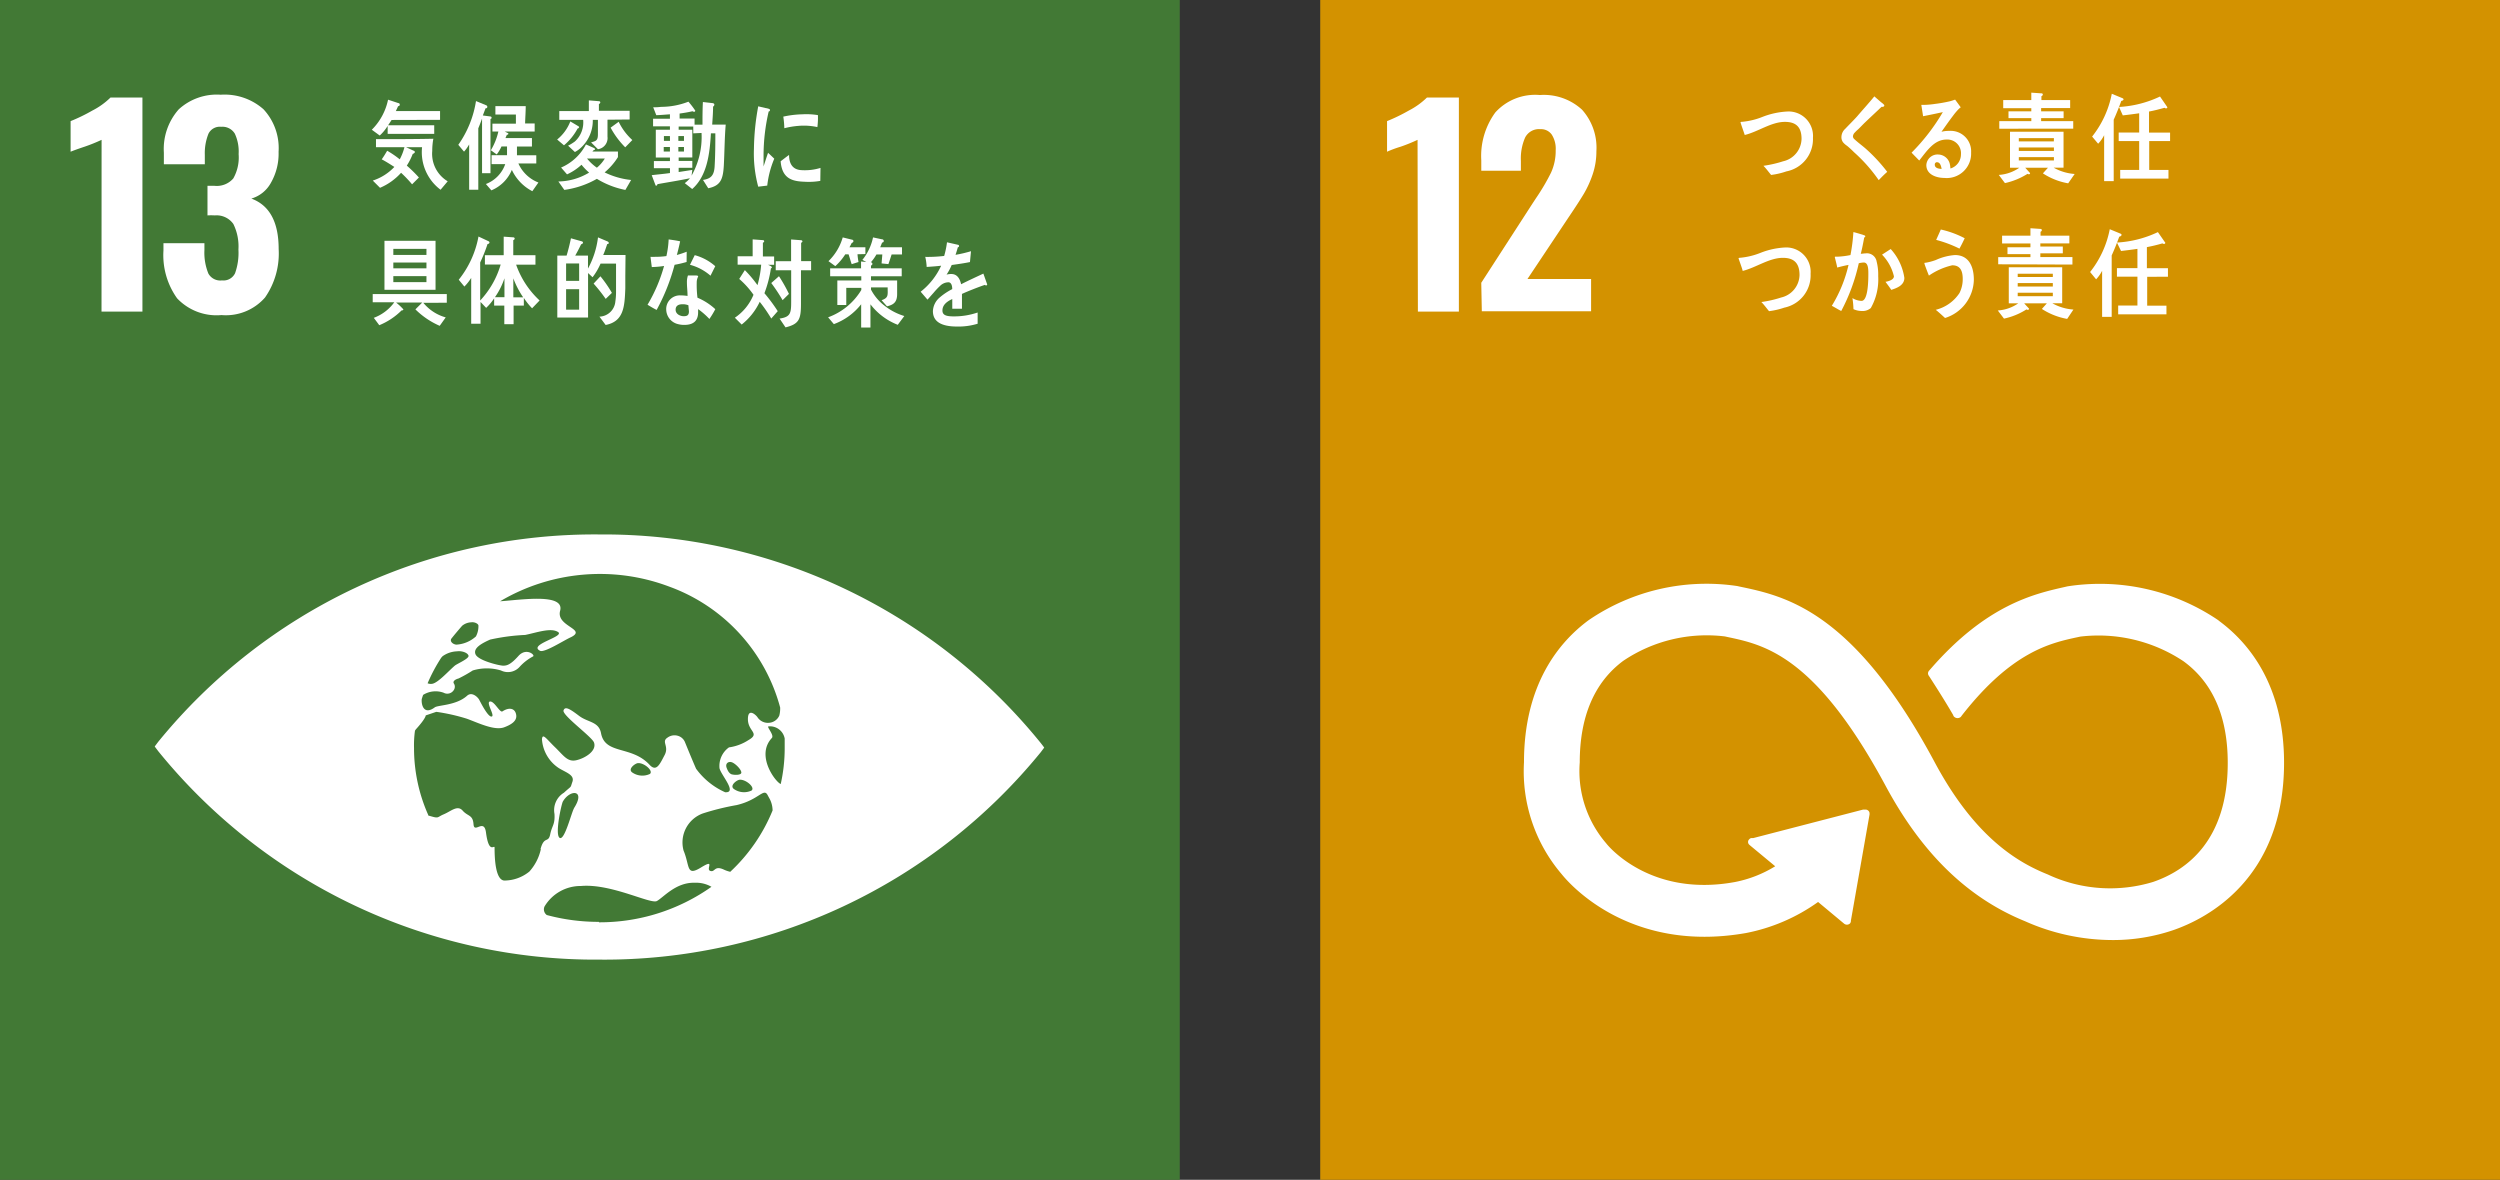
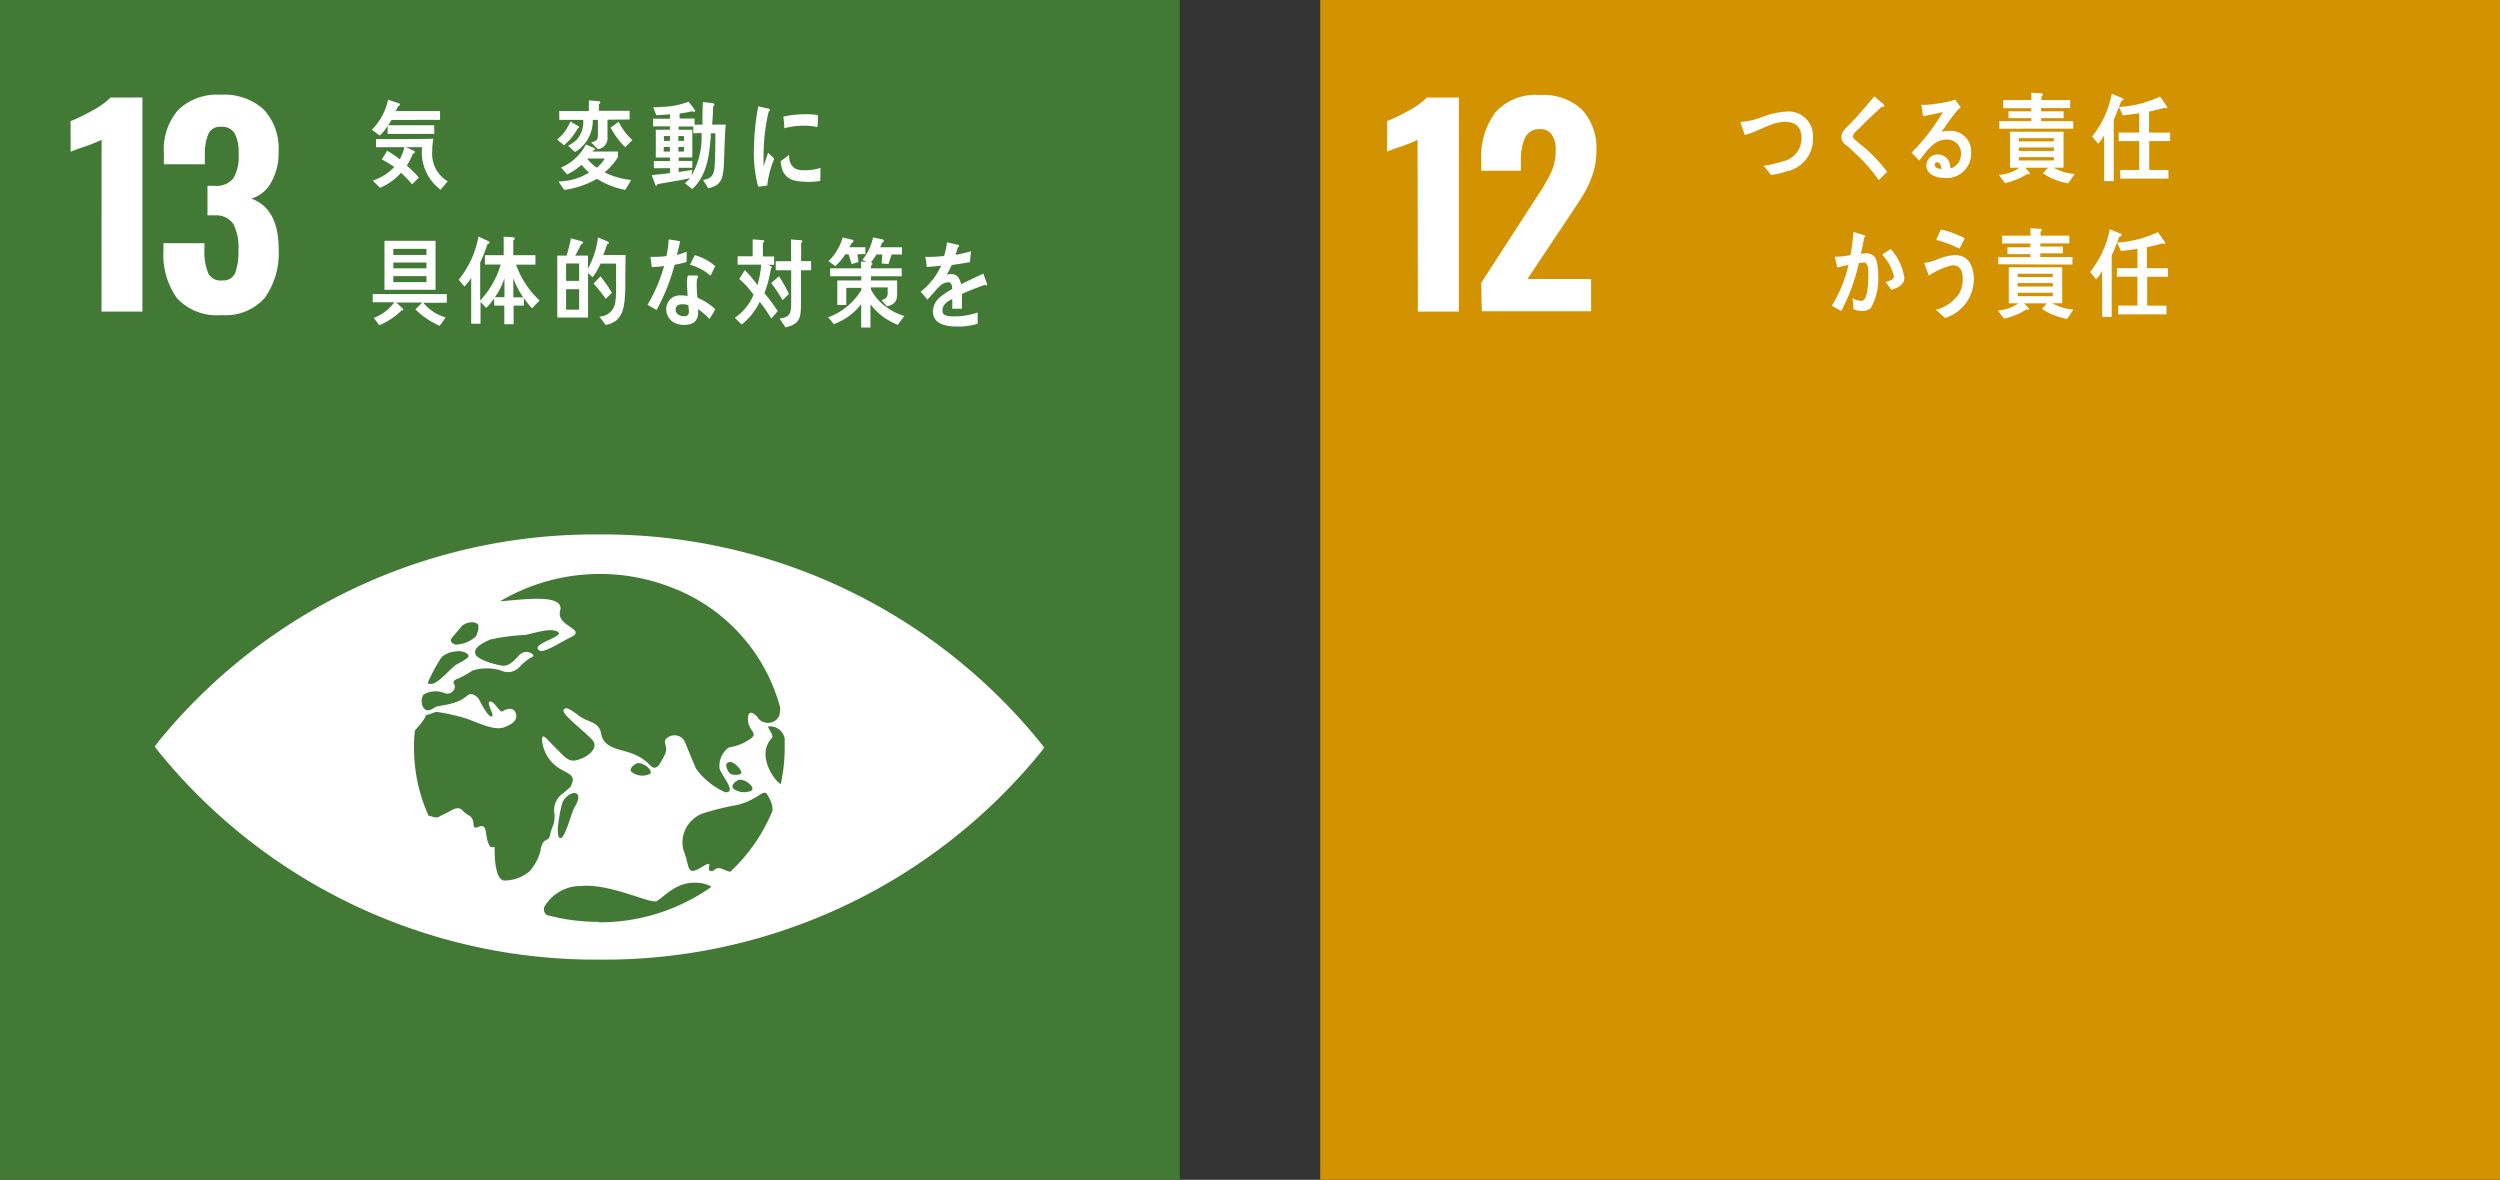
<svg xmlns="http://www.w3.org/2000/svg" width="178" height="84" viewBox="0 0 178 84">
  <rect x="0" y="0" width="178" height="84" fill="#333333" stroke="none" />
  <g transform="translate(-1236 -2054)">
    <g transform="translate(1330.063 2054)">
      <g transform="translate(-0.063)">
        <rect width="84" height="84" fill="#d39200" />
        <path d="M11.793,17.3a11.717,11.717,0,0,1-1.2.486,8.053,8.053,0,0,0-.972.36V15.967a12.8,12.8,0,0,0,1.551-.754,5.294,5.294,0,0,0,1.288-.924h2.275V29.527H11.817Z" transform="translate(-4.863 -7.343)" fill="#fff" />
        <path d="M23.411,27.28l3.685-5.7.224-.34a14.935,14.935,0,0,0,1.055-1.794,3.724,3.724,0,0,0,.335-1.6,1.862,1.862,0,0,0-.282-1.118.933.933,0,0,0-.807-.384,1.108,1.108,0,0,0-1.089.6,3.714,3.714,0,0,0-.3,1.658v.7h-2.82v-.749a5.255,5.255,0,0,1,1-3.4,3.823,3.823,0,0,1,3.17-1.24,4.021,4.021,0,0,1,3,1.04,4.05,4.05,0,0,1,1.026,2.966,5.046,5.046,0,0,1-.263,1.634,7.341,7.341,0,0,1-.622,1.376c-.238.4-.608.972-1.108,1.711L26.7,27.012h4.531v2.295H23.45Z" transform="translate(-11.945 -7.147)" fill="#fff" />
-         <path d="M79.3,82.5a15.016,15.016,0,0,0-10.757-2.431l-.215.049c-2.142.486-5.549,1.245-9.539,5.834a.963.963,0,0,0-.068.078l-.047.053a.288.288,0,0,0-.068.18.3.3,0,0,0,.042.151l.094.141c.5.778,1.134,1.775,1.664,2.693v.029a.35.35,0,0,0,.3.175.356.356,0,0,0,.236-.088l.073-.1c3.538-4.531,6.3-5.158,8.205-5.567l.226-.049a10.919,10.919,0,0,1,7.35,1.755c2.1,1.531,3.15,3.967,3.15,7.239,0,5.489-2.882,7.633-5.3,8.469a10.482,10.482,0,0,1-7.35-.452l-.157-.073c-2.058-.826-5.129-2.548-8.027-7.934C53.311,81.784,48.429,80.763,45.2,80.088l-.173-.039A14.868,14.868,0,0,0,34.439,82.48c-2.1,1.551-4.6,4.565-4.6,10.112a11.274,11.274,0,0,0,2.677,7.963c.425.535,4.725,5.678,13.124,4.2a13.075,13.075,0,0,0,5.139-2.212l1.843,1.536a.317.317,0,0,0,.42,0,.261.261,0,0,0,.073-.185v-.024l1.328-7.555v-.083a.259.259,0,0,0-.1-.2.286.286,0,0,0-.194-.068h-.163l-7.817,2.027H46.03a.245.245,0,0,0-.147.083.259.259,0,0,0,0,.394l.089.078L47.726,100a8.589,8.589,0,0,1-2.872,1.123c-6.006,1.1-9.009-2.567-9.124-2.708l-.042-.053a7.877,7.877,0,0,1-1.879-5.751c0-3.282,1.05-5.717,3.1-7.239a10.639,10.639,0,0,1,7.239-1.736l.173.039c2.625.554,6.273,1.313,11.266,10.6,2.593,4.823,5.843,7.978,9.932,9.641a15.349,15.349,0,0,0,6.226,1.337,13.3,13.3,0,0,0,4.336-.71c2.368-.822,7.875-3.622,7.875-11.916,0-5.547-2.536-8.566-4.662-10.122" transform="translate(-15.331 -38.322)" fill="#fff" />
        <path d="M61.662,20.588a5.284,5.284,0,0,1-1.089.253c-.18-.219-.35-.452-.545-.651a8.328,8.328,0,0,0,1.4-.321,1.674,1.674,0,0,0,1.313-1.6c0-.924-.486-1.206-1.186-1.206-.972,0-1.9.7-2.859.933-.029-.1-.3-.865-.3-.9s.092-.039.131-.039a5.168,5.168,0,0,0,1.459-.36,5.649,5.649,0,0,1,1.779-.374A1.74,1.74,0,0,1,63.553,18.2,2.337,2.337,0,0,1,61.662,20.588Z" transform="translate(-28.471 -8.385)" fill="#fff" />
        <path d="M75.194,20.075a11.211,11.211,0,0,0-1.765-1.993,6.223,6.223,0,0,0-.486-.447,1.337,1.337,0,0,1-.292-.258.593.593,0,0,1-.112-.369.8.8,0,0,1,.267-.583c.282-.3.574-.583.851-.89.413-.486.826-.933,1.225-1.424l.486.423a1.25,1.25,0,0,1,.194.165.078.078,0,0,1,.029.063c0,.092-.131.107-.194.092-.384.369-.783.734-1.177,1.113-.165.156-.316.326-.486.486a2.537,2.537,0,0,0-.233.224.428.428,0,0,0-.141.272.263.263,0,0,0,.1.209c.248.233.525.433.778.651A11.61,11.61,0,0,1,75.8,19.487C75.573,19.682,75.374,19.891,75.194,20.075Z" transform="translate(-35.429 -7.25)" fill="#fff" />
        <path d="M84.6,20.166c-.486,0-1.274-.2-1.274-.919a.8.8,0,0,1,.846-.749.87.87,0,0,1,.812.617,1.983,1.983,0,0,1,.058.379,1.05,1.05,0,0,0,.749-1.016.972.972,0,0,0-1.026-1.045c-.885,0-1.4.812-1.945,1.493-.18-.185-.365-.369-.545-.559A14.342,14.342,0,0,0,84.5,15.48c-.486.107-.938.2-1.405.292l-.126-.807h.185a5.926,5.926,0,0,0,.778-.068,9.928,9.928,0,0,0,1.074-.19c.122-.029.248-.078.369-.117.136.185.272.365.4.549a1.687,1.687,0,0,0-.175.151,4.862,4.862,0,0,0-.379.457c-.282.369-.549.754-.817,1.133a2,2,0,0,1,.54-.063,1.459,1.459,0,0,1,1.57,1.546A1.739,1.739,0,0,1,84.6,20.166Zm-.486-1.118a.16.16,0,0,0-.185.185c0,.253.335.287.486.287-.039-.194-.1-.472-.331-.472Z" transform="translate(-40.171 -7.497)" fill="#fff" />
        <path d="M99.3,20.026a4.774,4.774,0,0,1-1.8-.71l.36-.4H96.241l.345.379a.083.083,0,0,1-.073.088.175.175,0,0,1-.107-.034,5.032,5.032,0,0,1-1.609.661l-.438-.583a2.859,2.859,0,0,0,1.459-.51h-.661V16.351h3.812v2.562h-.7a3.554,3.554,0,0,0,1.493.447Zm-4.905-3.889V15.6h2.28v-.214H95.05V14.9h1.624v-.224h-2V14.1h2V13.57l.72.049a.087.087,0,0,1,.1.083.131.131,0,0,1-.1.117V14.1H99.44v.569H97.374V14.9h1.6v.486h-1.6V15.6h2.285v.535Zm3.889.671h-2.5v.233h2.494Zm0,.666h-2.5v.243h2.5Zm0,.686h-2.5V18.4h2.5Z" transform="translate(-46.045 -6.973)" fill="#fff" />
        <path d="M109.426,14.24c-.165.452-.34.9-.54,1.337v4.376h-.681V16.681a2.484,2.484,0,0,1-.428.608l-.428-.51a7.05,7.05,0,0,0,1.4-3.048l.778.321a.1.1,0,0,1,.058.083C109.582,14.2,109.47,14.236,109.426,14.24Zm1.988,2.859v2.056h1.371v.617h-3.437v-.617H110.7V17.1h-1.459v-.608H110.7V15.12c-.389.058-.783.107-1.167.151l-.267-.6a7.818,7.818,0,0,0,2.917-.744l.525.763a.1.1,0,0,1-.1.083.19.19,0,0,1-.1-.044c-.369.1-.734.2-1.108.267v1.5h1.5V17.1Z" transform="translate(-52.39 -7.055)" fill="#fff" />
-         <path d="M61.382,38.768a5.4,5.4,0,0,1-1.094.253c-.18-.219-.35-.452-.545-.651a7.929,7.929,0,0,0,1.405-.321,1.684,1.684,0,0,0,1.313-1.6c0-.924-.476-1.225-1.186-1.225-.972,0-1.9.69-2.864.933,0-.1-.292-.865-.292-.9s.088-.039.131-.039a5.212,5.212,0,0,0,1.459-.36,5.494,5.494,0,0,1,1.779-.374,1.74,1.74,0,0,1,1.76,1.877A2.343,2.343,0,0,1,61.382,38.768Z" transform="translate(-28.334 -16.866)" fill="#fff" />
        <path d="M73.886,37.731a.9.9,0,0,1-.661.209,1.4,1.4,0,0,1-.574-.131,6.081,6.081,0,0,0-.073-.788,1.308,1.308,0,0,0,.647.2c.486,0,.486-1.551.486-1.945,0-.282,0-.788-.326-.788a1.847,1.847,0,0,0-.355.053,13.321,13.321,0,0,1-1.249,3.4c-.229-.112-.442-.253-.671-.369A9.723,9.723,0,0,0,72.3,34.658c-.272.053-.54.117-.807.19,0-.088-.17-.72-.17-.744a.029.029,0,0,1,.029-.029H71.5a5.626,5.626,0,0,0,.938-.117,12.48,12.48,0,0,0,.209-1.638c.19.049.365.1.545.156a1.575,1.575,0,0,1,.229.078.078.078,0,0,1,.073.068c0,.039-.049.078-.078.088-.073.394-.146.783-.243,1.157.117,0,.233-.029.35-.029a.7.7,0,0,1,.778.579,3.748,3.748,0,0,1,.112,1.045A4.139,4.139,0,0,1,73.886,37.731Zm1.459-1.293c-.131-.2-.272-.384-.413-.574.17-.029.6-.131.6-.394a3.282,3.282,0,0,0-.846-1.541l.617-.4a3.889,3.889,0,0,1,.972,2.052C76.278,36.132,75.7,36.316,75.345,36.438Z" transform="translate(-34.685 -15.798)" fill="#fff" />
        <path d="M85.568,38.251c-.219-.2-.433-.4-.661-.583a2.834,2.834,0,0,0,1.687-1.191,2.173,2.173,0,0,0,.233-1.006c0-.613-.2-.972-.749-.972a4.862,4.862,0,0,0-1.658.734c-.044-.1-.321-.812-.321-.87s.053-.044.078-.044a3.889,3.889,0,0,0,.729-.194,4,4,0,0,1,1.366-.355c.938,0,1.347.744,1.347,1.765A2.917,2.917,0,0,1,85.568,38.251Zm1.026-4.939a8.649,8.649,0,0,0-1.658-.622c.112-.243.219-.486.331-.739a6.768,6.768,0,0,1,1.7.622C86.852,32.82,86.73,33.068,86.594,33.311Z" transform="translate(-41.081 -15.61)" fill="#fff" />
        <path d="M99.154,38.226a4.862,4.862,0,0,1-1.8-.71l.355-.4H96.091l.35.379a.088.088,0,0,1-.078.088.248.248,0,0,1-.107-.034,4.784,4.784,0,0,1-1.6.656l-.442-.579a2.864,2.864,0,0,0,1.459-.51h-.676V34.551H98.8v2.562h-.7a3.554,3.554,0,0,0,1.5.447Zm-4.91-3.889v-.51h2.295v-.214H94.905v-.486h1.634v-.272H94.521V32.3h2.018V31.77l.72.049a.088.088,0,0,1,.092.083.126.126,0,0,1-.092.117V32.3H99.31v.549H97.244v.224h1.6v.486h-1.6v.263h2.285v.535Zm3.889.671h-2.5v.233h2.5Zm0,.666h-2.5v.248h2.5Zm0,.686h-2.5v.248h2.5Z" transform="translate(-45.972 -15.52)" fill="#fff" />
        <path d="M109.146,32.44c-.165.452-.34.9-.54,1.337v4.376h-.681V34.871a2.581,2.581,0,0,1-.428.608l-.428-.52a7.049,7.049,0,0,0,1.4-3.048l.778.321a.1.1,0,0,1,.063.083C109.306,32.391,109.19,32.44,109.146,32.44Zm1.988,2.859v2.056h1.371v.617h-3.437v-.627h1.371V35.289h-1.459v-.608h1.459V33.31c-.389.058-.783.107-1.167.151l-.292-.6a7.779,7.779,0,0,0,2.917-.744l.53.763a.092.092,0,0,1-.1.078.2.2,0,0,1-.107-.039,11.135,11.135,0,0,1-1.108.267v1.5h1.5v.608Z" transform="translate(-52.254 -15.591)" fill="#fff" />
      </g>
    </g>
    <g transform="translate(1236.127 2054)">
      <g transform="translate(-0.127)">
        <rect width="84" height="84" transform="translate(0 84) rotate(-90)" fill="#427935" />
        <path d="M12.222,17.3a12.018,12.018,0,0,1-1.206.486c-.525.175-.861.3-1,.36V15.967a12.456,12.456,0,0,0,1.551-.754,5.2,5.2,0,0,0,1.288-.924h2.275V29.527H12.217Z" transform="translate(-4.989 -7.343)" fill="#fff" />
        <path d="M24.582,28.357a5.28,5.28,0,0,1-.972-3.4v-.525h2.917v.486a3.933,3.933,0,0,0,.282,1.677.972.972,0,0,0,.972.486.914.914,0,0,0,.929-.515,4.312,4.312,0,0,0,.238-1.687,3.6,3.6,0,0,0-.36-1.813,1.459,1.459,0,0,0-1.318-.613,4.376,4.376,0,0,0-.525,0V20.345h.486a1.551,1.551,0,0,0,1.352-.525,3.029,3.029,0,0,0,.379-1.731,3.014,3.014,0,0,0-.272-1.459,1.031,1.031,0,0,0-.972-.486.9.9,0,0,0-.9.486,3.7,3.7,0,0,0-.263,1.507v.676H23.639v-.826A4.254,4.254,0,0,1,24.7,14.9a4.011,4.011,0,0,1,2.99-1.04,4.176,4.176,0,0,1,3.043,1.036,4.06,4.06,0,0,1,1.074,3.029,4.171,4.171,0,0,1-.549,2.212,2.329,2.329,0,0,1-1.39,1.118q1.945.715,1.945,3.593a5.479,5.479,0,0,1-.972,3.452,3.7,3.7,0,0,1-3.1,1.249A3.858,3.858,0,0,1,24.582,28.357Z" transform="translate(-11.972 -7.116)" fill="#fff" />
        <path d="M85.413,87.368a40.06,40.06,0,0,0-31.4-14.847A40.076,40.076,0,0,0,22.579,87.285l-.249.331c.067.1.15.2.249.335a40.067,40.067,0,0,0,31.4,14.842A40.081,40.081,0,0,0,85.413,88.029l.249-.331c-.067-.1-.15-.2-.249-.331m-42-7.375c.171-.233.741-.9.809-.972a1.075,1.075,0,0,1,.638-.243c.2-.034.472.068.518.214a1.567,1.567,0,0,1-.176.788,2.268,2.268,0,0,1-1.405.588c-.306-.044-.425-.267-.368-.355m-.679,1.264.067-.078a1.863,1.863,0,0,1,1.037-.355c.332-.053.767.1.819.311s-.824.574-.985.715c-.456.394-1.172,1.2-1.587,1.283a.594.594,0,0,1-.342-.034,11.8,11.8,0,0,1,.985-1.843m7.077,13.661a3.5,3.5,0,0,1-.814,1.585,2.834,2.834,0,0,1-1.8.642c-.617-.063-.679-1.561-.679-2.338,0-.267-.4.525-.612-1.084-.135-1.031-.84.107-.887-.583s-.4-.549-.773-.972-.83.044-1.343.258-.306.326-1.037.107H41.83a11.682,11.682,0,0,1-1.037-4.823,7.529,7.529,0,0,1,.067-1.235.694.694,0,0,1,.083-.117c.7-.773.684-.972.684-.972l.752-.253a13.531,13.531,0,0,1,2.162.486c.767.272,1.97.88,2.675.613.518-.194.9-.452.855-.851-.057-.486-.472-.613-.98-.282-.187.126-.581-.749-.892-.7s.384,1.026.119,1.07-.793-1.026-.887-1.2-.518-.6-.866-.277c-.783.7-2.074.651-2.3.826-.757.559-.964-.156-.923-.593.031-.1.062-.2.1-.3A1.677,1.677,0,0,1,42.9,83.79a.544.544,0,0,0,.721-.185.424.424,0,0,0,0-.486c-.088-.175.171-.3.347-.345a9.721,9.721,0,0,0,1.006-.569,3.468,3.468,0,0,1,2.007,0,1.117,1.117,0,0,0,1.322-.248,3.514,3.514,0,0,1,.959-.749c.192-.083-.472-.666-1.037-.034s-.83.69-1.084.69-1.784-.36-1.97-.812.477-.792,1.037-1.045a14.4,14.4,0,0,1,2.5-.331c.8-.16,1.825-.54,2.338-.209s-2.157.89-1.281,1.337c.311.16,1.721-.758,2.209-.972,1.151-.579-1.089-.758-.778-1.881.327-1.259-2.743-.778-4.277-.671A13.963,13.963,0,0,1,58.97,76.237a12.646,12.646,0,0,1,7.892,8.607,2.029,2.029,0,0,1-.062.574.862.862,0,0,1-.74.514.882.882,0,0,1-.815-.4c-.13-.185-.695-.685-.679.17s.887.972.041,1.459a3.387,3.387,0,0,1-1.39.52,1.625,1.625,0,0,0-.674,1.483c.093.472,1.3,1.77.4,1.711A5.146,5.146,0,0,1,60.874,89.2c-.285-.651-.57-1.352-.783-1.872a.773.773,0,0,0-.527-.475.835.835,0,0,0-.718.13c-.472.3.13.6-.213,1.249s-.581,1.22-1.073.686c-1.286-1.386-3.163-.7-3.453-2.246-.156-.836-.928-.758-1.555-1.23s-1.006-.729-1.115-.389,2.017,1.872,2.167,2.275c.223.6-.633,1.128-1.26,1.269s-.9-.335-1.519-.933-.881-1.031-.923-.559a2.671,2.671,0,0,0,1.208,2.057c.518.316,1.13.486.959.972s0,.224-.607.778a1.452,1.452,0,0,0-.669,1.507c.047.768-.176.822-.306,1.459s-.425.088-.684,1.031m14.175-4.925c.446-.029,1.115.545.85.768a1.253,1.253,0,0,1-1.26-.107c-.332-.243.213-.647.41-.661m-.56-.379c-.14-.049-.264-.175-.373-.486s.166-.486.43-.355.622.51.622.71-.518.18-.679.126m-5.828-.029a1.264,1.264,0,0,1-1.265-.107c-.332-.243.213-.647.41-.661.446-.034,1.115.549.855.768M52.194,92c-.187.282-.684,2.363-1.037,2.12s.14-2.431.233-2.582c.518-.895,1.654-.851.783.486m1.784,8.08a14.1,14.1,0,0,1-3.712-.486.5.5,0,0,1-.161-.608,2.991,2.991,0,0,1,2.592-1.459c2.147-.19,4.957,1.313,5.408,1.07s1.353-1.342,2.686-1.3a2.182,2.182,0,0,1,1.2.287,13.772,13.772,0,0,1-8.011,2.528m9.333-3.6a2.217,2.217,0,0,1-.415-.141c-.721-.345-.638.2-.99.083s.4-.895-.664-.243-.778-.1-1.239-1.206a2.2,2.2,0,0,1,1.374-2.645,17.922,17.922,0,0,1,2.4-.593c1.587-.369,1.924-1.249,2.209-.715.052.1.109.2.156.287a1.846,1.846,0,0,1,.2.807A12.3,12.3,0,0,1,63.3,96.547M66.924,90.3c-.353-.092-1.835-2.018-.658-3.282.2-.2-.394-.817-.233-.831a1.065,1.065,0,0,1,1.151.865v.72A11.646,11.646,0,0,1,66.9,90.3" transform="translate(-11.314 -34.468)" fill="#fff" />
        <path d="M52.8,16.044c-.083.126-.165.253-.253.379h3.287v.608H52.518v-.564a3.121,3.121,0,0,1-.564.685l-.564-.413A4.225,4.225,0,0,0,52.547,14.6l.734.243c.053,0,.1.039.1.117s-.083.1-.122.107c-.049.117-.107.233-.16.345h3.15v.622Zm3.486,4.969a3.343,3.343,0,0,1-1.318-3.029H53.831l.525.243a.119.119,0,0,1,.1.1c0,.053-.1.126-.151.131a4.5,4.5,0,0,1-.423.836,10.084,10.084,0,0,1,.861.846l-.486.486a8.9,8.9,0,0,0-.783-.822,4.23,4.23,0,0,1-1.5,1.07l-.515-.515a3.651,3.651,0,0,0,1.536-.972c-.3-.19-.593-.379-.9-.54.141-.194.263-.4.389-.613a6.807,6.807,0,0,1,.895.613,3.8,3.8,0,0,0,.335-.865H51.687V17.41c1.361,0,2.723,0,4.084-.029a4.75,4.75,0,0,0-.078.87,2.275,2.275,0,0,0,1.1,2.159Z" transform="translate(-24.917 -7.502)" fill="#fff" />
-         <path d="M65.7,16.079v3.86h-.6V16.049c-.088.233-.17.462-.267.69v4.376h-.651V17.887a2.81,2.81,0,0,1-.365.515l-.408-.486A7.4,7.4,0,0,0,64.669,14.8l.724.3a.122.122,0,0,1,.083.112.1.1,0,0,1-.126.1l-.194.515.559.073a.083.083,0,0,1,.063.078C65.792,16.04,65.739,16.064,65.7,16.079Zm2.98,5.139A3.257,3.257,0,0,1,67.222,19.7a2.7,2.7,0,0,1-1.459,1.459l-.389-.452a2.343,2.343,0,0,0,1.376-1.415h-.972v-.637h1.1v-.622h-.394a2.757,2.757,0,0,1-.34.569l-.418-.3a4.453,4.453,0,0,0,.535-1.332h-.423v-.559h1.672v-.651H66.05v-.6h2.159c0,.413-.034.822-.044,1.235h.681v.574H66.711l.229.112a.049.049,0,0,1,.034.044c0,.058-.063.078-.107.078l-.1.233h1.886v.6H67.586v.622h1.376v.588H67.688A2.582,2.582,0,0,0,69.113,20.6Z" transform="translate(-30.778 -7.605)" fill="#fff" />
        <path d="M78.629,16.7a4.016,4.016,0,0,1-.972,1.2l-.486-.413a3.092,3.092,0,0,0,.938-1.288l.588.35s.039.034.039.058S78.672,16.718,78.629,16.7Zm3.4,4.376A6.111,6.111,0,0,1,80,20.286a6.408,6.408,0,0,1-2.319.788l-.423-.6a4.341,4.341,0,0,0,2.188-.632,4.2,4.2,0,0,1-.54-.559,3.967,3.967,0,0,1-1.031.686l-.423-.486a3.588,3.588,0,0,0,1.77-1.648l.588.263s.058.039.058.078-.063.068-.1.068l-.088.1H81.5v.394a4.551,4.551,0,0,1-.948,1.089,5.542,5.542,0,0,0,1.886.54Zm-1.274-5v1.206a.8.8,0,0,1-.681.895l-.486-.486c.345-.1.486-.117.486-.583V16.086h-.365a2.625,2.625,0,0,1-.749,1.891,2.057,2.057,0,0,1-.525.4l-.486-.452a3.33,3.33,0,0,0,.486-.3,1.833,1.833,0,0,0,.588-1.536h-1.7v-.627h2.105V14.7l.724.058a.092.092,0,0,1,.092.083.136.136,0,0,1-.1.117v.486h2.188v.617ZM79.3,18.842a3.369,3.369,0,0,0,.7.651,2.611,2.611,0,0,0,.564-.651Zm2.718-.8a6,6,0,0,1-1.04-1.4l.574-.418a4.283,4.283,0,0,0,.972,1.3Z" transform="translate(-37.502 -7.553)" fill="#fff" />
        <path d="M95.464,19.455c-.058.972-.233,1.42-1.108,1.6l-.374-.593c.569-.088.8-.321.831-1.006.044-.768.049-1.546.049-2.314h-.316c-.083,1.459-.267,3.029-1.332,3.967l-.53-.418a2.09,2.09,0,0,0,.37-.35c-.768.165-1.546.282-2.319.423,0,.049-.034.107-.083.107s-.053-.039-.063-.063l-.258-.685c.433-.053.87-.088,1.3-.151v-.345H90.486v-.51h1.143v-.248H90.622V16.888h1.006v-.243h-1.2v-.54h1.2v-.316c-.326.024-.647.053-.972.063l-.219-.564A3.592,3.592,0,0,0,91,15.259a5.372,5.372,0,0,0,1.945-.369,6.129,6.129,0,0,1,.486.637.078.078,0,0,1-.083.083.238.238,0,0,1-.112-.039c-.306.073-.608.122-.919.165v.355h1.065v.438h.564c0-.54,0-1.074.029-1.614l.686.078c.049,0,.131.039.131.112a.175.175,0,0,1-.092.136c0,.428-.034.856-.063,1.283H95.6C95.517,17.5,95.517,18.483,95.464,19.455ZM91.628,17.34H91.2v.34h.433Zm0,.778h-.442v.321h.442Zm1-.778h-.4v.34h.4Zm0,.778h-.4v.321h.4Zm.661-.972V16.66H92.25v.229h.972v1.974H92.25v.248h.972V19.6H92.25V19.9l.972-.151-.053.408a5.624,5.624,0,0,0,.71-3.039Z" transform="translate(-43.929 -7.651)" fill="#fff" />
        <path d="M55.123,37.894a3.155,3.155,0,0,0,1.595,1.04l-.428.6a5.678,5.678,0,0,1-1.731-1.172l.486-.486H53.183a3.982,3.982,0,0,1,.52.486c0,.063-.088.078-.126.073a4.833,4.833,0,0,1-1.59,1.055l-.389-.525a3.165,3.165,0,0,0,1.459-1.108H51.52v-.583h5.275v.617Zm-2.766-.924V33.48h3.637v3.491Zm2.99-2.917H52.988v.433h2.358Zm0,.972H52.988v.413h2.358Zm0,.972H52.988v.428h2.358Z" transform="translate(-24.983 -16.335)" fill="#fff" />
        <path d="M68.686,37.99a4.677,4.677,0,0,1-.588-.739V37.8h-.729v1.322h-.661V37.8h-.724v-.52a3.709,3.709,0,0,1-.569.681l-.4-.423v1.551H64.35V35.826a3.248,3.248,0,0,1-.486.617l-.4-.486a6.913,6.913,0,0,0,1.405-3.077l.724.34a.107.107,0,0,1,.058.088c0,.068-.088.107-.136.107a11.367,11.367,0,0,1-.525,1.313v2.708a6.32,6.32,0,0,0,1.459-2.562H65.327v-.666h1.337V32.89l.69.049a.092.092,0,0,1,.092.088c0,.058-.058.1-.1.112v1.07h1.58v.676H67.549a6.32,6.32,0,0,0,1.672,2.548ZM66.042,37.2h.676V35.855A5.265,5.265,0,0,1,66.042,37.2Zm1.308-1.347v1.356h.7A6.291,6.291,0,0,1,67.349,35.855Z" transform="translate(-30.801 -16.04)" fill="#fff" />
        <path d="M82.062,35.757v.88c-.049,1.279-.1,2.348-1.4,2.6l-.442-.593a1.177,1.177,0,0,0,1.133-1.079,4.5,4.5,0,0,0,.049-.671V34.867H80.3a4.57,4.57,0,0,1-.569.972l-.321-.3v3.17H77.22V34.3h.661c.122-.4.224-.817.311-1.235l.758.214a.109.109,0,0,1,.1.1c0,.063-.1.107-.136.117-.131.272-.267.54-.418.8h.909v.924A6.189,6.189,0,0,0,80.118,33l.686.292a.136.136,0,0,1,.083.107c0,.058-.068.078-.112.078-.092.263-.175.53-.287.778h1.59Zm-3.287-.9h-.929v1.24h.929Zm0,1.833h-.929v1.459h.929Zm1.891.69a11.762,11.762,0,0,0-.861-1.089l.486-.52a9.106,9.106,0,0,1,.817,1.181Z" transform="translate(-37.54 -16.099)" fill="#fff" />
        <path d="M92.561,34.9c-.287.083-.569.151-.856.2a14.3,14.3,0,0,1-1.279,3.214c-.214-.107-.433-.238-.647-.369a11.255,11.255,0,0,0,1.177-2.761,6.577,6.577,0,0,1-.875.078c-.029-.243-.063-.486-.092-.729a2.293,2.293,0,0,0,.321,0,5.693,5.693,0,0,0,.812-.053,6.894,6.894,0,0,0,.16-1.186c.277.039.545.073.817.136-.068.316-.141.637-.233.972a6.218,6.218,0,0,0,.7-.233C92.566,34.408,92.561,34.656,92.561,34.9Zm1.619,4.055a5.484,5.484,0,0,0-.8-.7v.229c0,.7-.452.895-.972.895a1.7,1.7,0,0,1-.574-.088,1.089,1.089,0,0,1-.724-.972.972.972,0,0,1,1.031-1.04,3.262,3.262,0,0,1,.486.039c0-.321-.044-.647-.044-.972a1.42,1.42,0,0,1,.073-.486h.525c.039,0,.2,0,.2.058v.024a.9.9,0,0,0-.1.418,7.364,7.364,0,0,0,.053,1.084,4.322,4.322,0,0,1,1.269.817,6.362,6.362,0,0,1-.423.7Zm-1.493-.972a1.036,1.036,0,0,0-.423-.073c-.224,0-.486.068-.486.389s.34.462.569.462.379-.049.379-.345c-.015-.156-.029-.3-.039-.447Zm1.575-2.105A3.622,3.622,0,0,0,92.8,35.1l.34-.686A3.627,3.627,0,0,1,94.6,35.2Z" transform="translate(-43.674 -16.247)" fill="#fff" />
        <path d="M104.481,38.92a10.986,10.986,0,0,0-.822-1.191,4.531,4.531,0,0,1-1.284,1.619l-.486-.486a3.632,3.632,0,0,0,1.327-1.634A6.082,6.082,0,0,0,102.2,36.1l.4-.627a8.656,8.656,0,0,1,.9,1.07,7.42,7.42,0,0,0,.263-1.459h-1.677v-.6h1.07v-1.2l.729.053a.088.088,0,0,1,.092.083c0,.053-.053.088-.092.1V34.5h.8v.593h-.438c.058.029.277.1.277.185a.078.078,0,0,1-.068.068,8.386,8.386,0,0,1-.462,1.77,11.925,11.925,0,0,1,.948,1.279Zm.807-1.308a12.324,12.324,0,0,0-.807-1.22l.549-.486a11.014,11.014,0,0,1,.71,1.259Zm1.308-2.129V37.85c0,1.113-.122,1.459-1.1,1.7l-.423-.627c.8-.117.826-.4.826-1.264V35.483h-1.1v-.647h1.094V33.29l.715.053c.034,0,.092.034.092.083s-.058.088-.092.1v1.308h.71v.647Z" transform="translate(-49.567 -16.24)" fill="#fff" />
        <path d="M119.819,39.223a4.5,4.5,0,0,1-1.945-1.459v1.653h-.661V37.76a4.41,4.41,0,0,1-1.945,1.415l-.408-.486a4.58,4.58,0,0,0,2.363-1.945v-.151h-1.07v1.22h-.637V36.068h1.706v-.3h-2.217V35.2h2.2v-.486l.374.039L117.3,34.6a3.773,3.773,0,0,0,.758-1.6l.613.131c.058,0,.151.029.151.122s-.078.107-.122.122c-.039.107-.088.219-.131.326h1.551v.515h-.739c-.073.224-.146.457-.229.685l-.486-.049.053-.637H118.3a3.257,3.257,0,0,1-.394.554.121.121,0,0,1,.107.117c0,.068-.068.1-.1.126v.19H120.1v.564h-2.188v.3h1.862v.972c0,.593-.277.763-.724.87l-.384-.438c.51-.17.433-.369.433-.909h-1.186v.156a3.437,3.437,0,0,0,.972,1.152,4.225,4.225,0,0,0,1.4.729ZM116.951,34.2a5.408,5.408,0,0,0,.073.554c-.17.049-.331.107-.486.151-.083-.233-.146-.486-.224-.7h-.233a4.016,4.016,0,0,1-.71.841l-.486-.355A3.816,3.816,0,0,0,115.9,33l.671.165a.1.1,0,0,1,.092.1c0,.063-.073.117-.126.136-.049.1-.1.2-.156.3h1.133v.486Z" transform="translate(-55.898 -16.097)" fill="#fff" />
        <path d="M132.438,36.758a.165.165,0,0,1-.088-.034c-.423.141-1.24.462-1.624.642V38.42h-.69v-.69c-.486.219-.7.486-.7.817s.272.418.8.418a5.158,5.158,0,0,0,1.706-.277v.8a4.7,4.7,0,0,1-1.459.2c-1.152,0-1.726-.365-1.726-1.1a1.352,1.352,0,0,1,.486-.972,4.439,4.439,0,0,1,.89-.593c0-.306-.1-.486-.272-.486a.86.86,0,0,0-.6.263,5.32,5.32,0,0,0-.457.486c-.214.238-.35.4-.433.486l-.486-.564a4.973,4.973,0,0,0,1.459-1.852c-.311.039-.656.063-1.031.088a4.024,4.024,0,0,0-.1-.715,10.083,10.083,0,0,0,1.347-.068,6.32,6.32,0,0,0,.2-.972l.792.18a.088.088,0,0,1,.068.083c0,.044-.029.078-.092.1-.029.117-.083.3-.16.53a9.335,9.335,0,0,0,1.1-.258l-.073.773c-.326.068-.758.136-1.3.209a4.309,4.309,0,0,1-.365.685,1.235,1.235,0,0,1,.335-.044c.355,0,.593.238.7.729.486-.248,1.006-.486,1.585-.758l.272.768C132.51,36.758,132.486,36.758,132.438,36.758Z" transform="translate(-62.234 -16.438)" fill="#fff" />
        <path d="M105.536,21.214l-.647.078a9.067,9.067,0,0,1-.306-2.693,17.527,17.527,0,0,1,.306-3.029l.515.122a1.245,1.245,0,0,1,.258.063.088.088,0,0,1,.063.092.1.1,0,0,1-.092.092,13.924,13.924,0,0,0-.365,3.146v.768c.107-.326.209-.651.321-.972.151.136.3.282.442.418a6.845,6.845,0,0,0-.5,1.916Zm3.773-.335a4.764,4.764,0,0,1-1.084.063c-.846-.029-1.638-.165-1.74-1.459.2-.151.4-.311.6-.452,0,.734.345,1.065.9,1.084a3.782,3.782,0,0,0,1.337-.16Zm-.214-3.831a4.516,4.516,0,0,0-1.376-.083,5.834,5.834,0,0,0-.972.165,6.691,6.691,0,0,0-.073-.826,6.986,6.986,0,0,1,1.347-.165,5.08,5.08,0,0,1,1.118.058A5.069,5.069,0,0,1,109.1,17.048Z" transform="translate(-50.903 -8)" fill="#fff" />
      </g>
    </g>
  </g>
</svg>